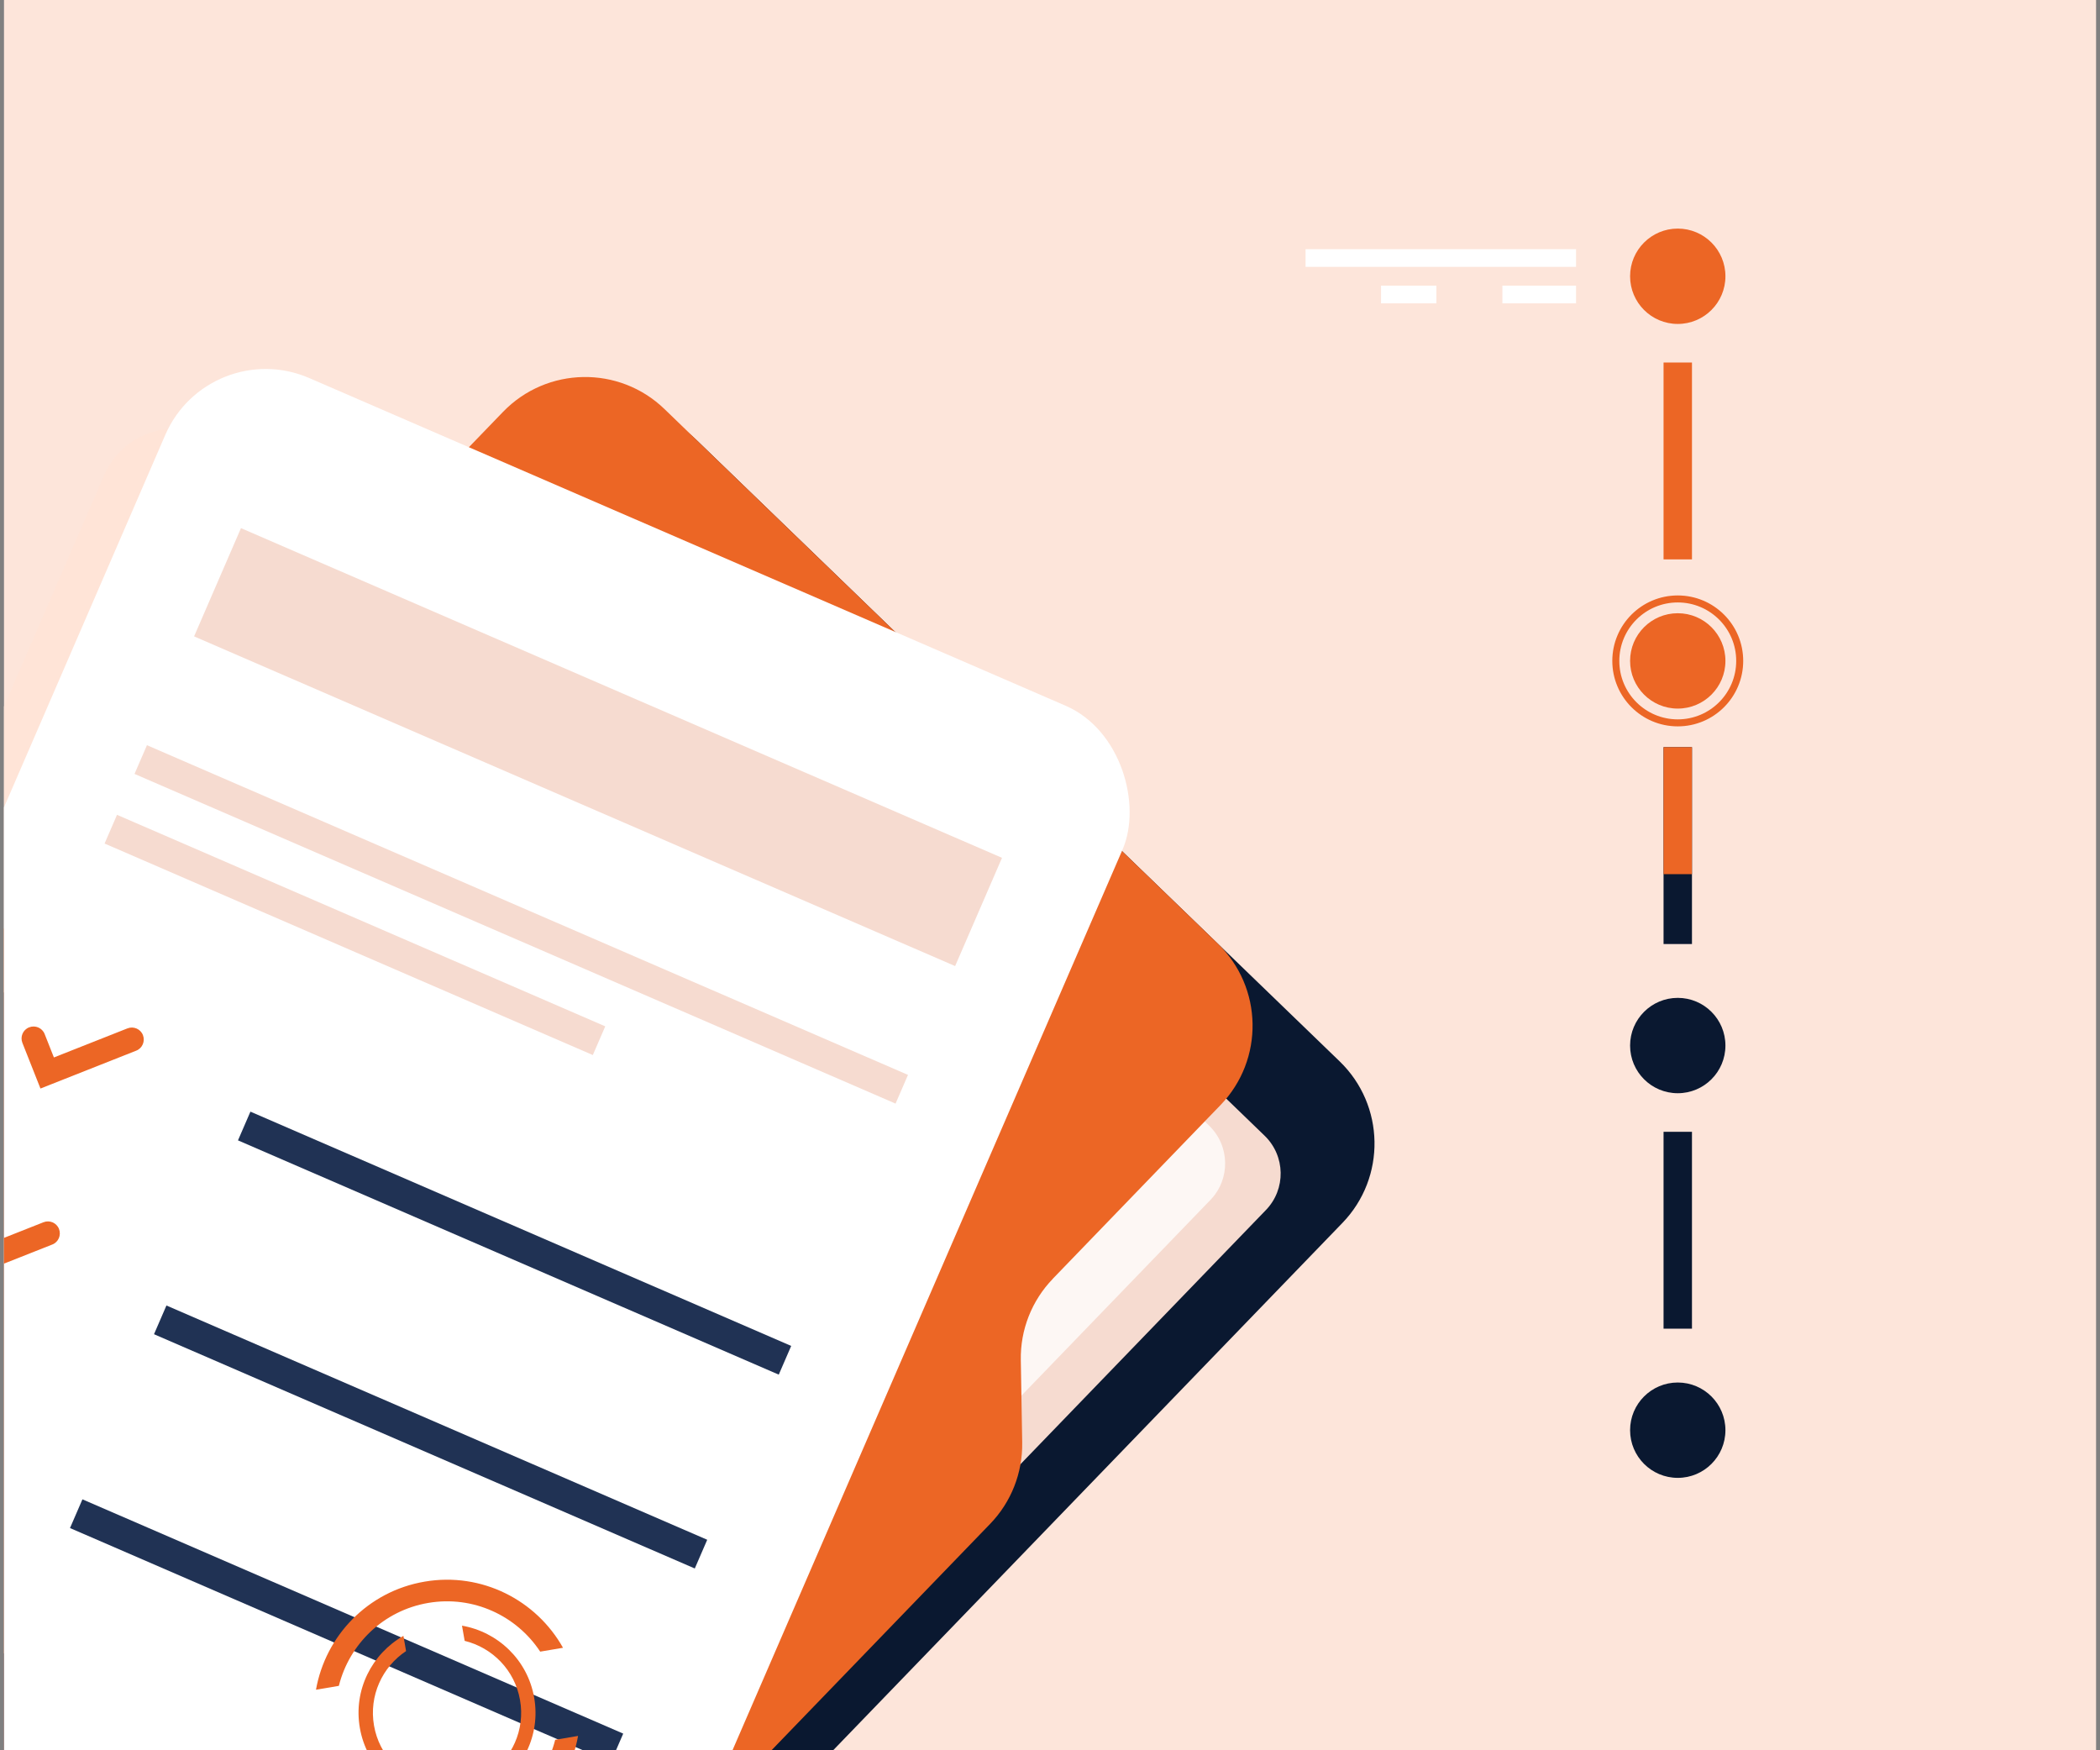
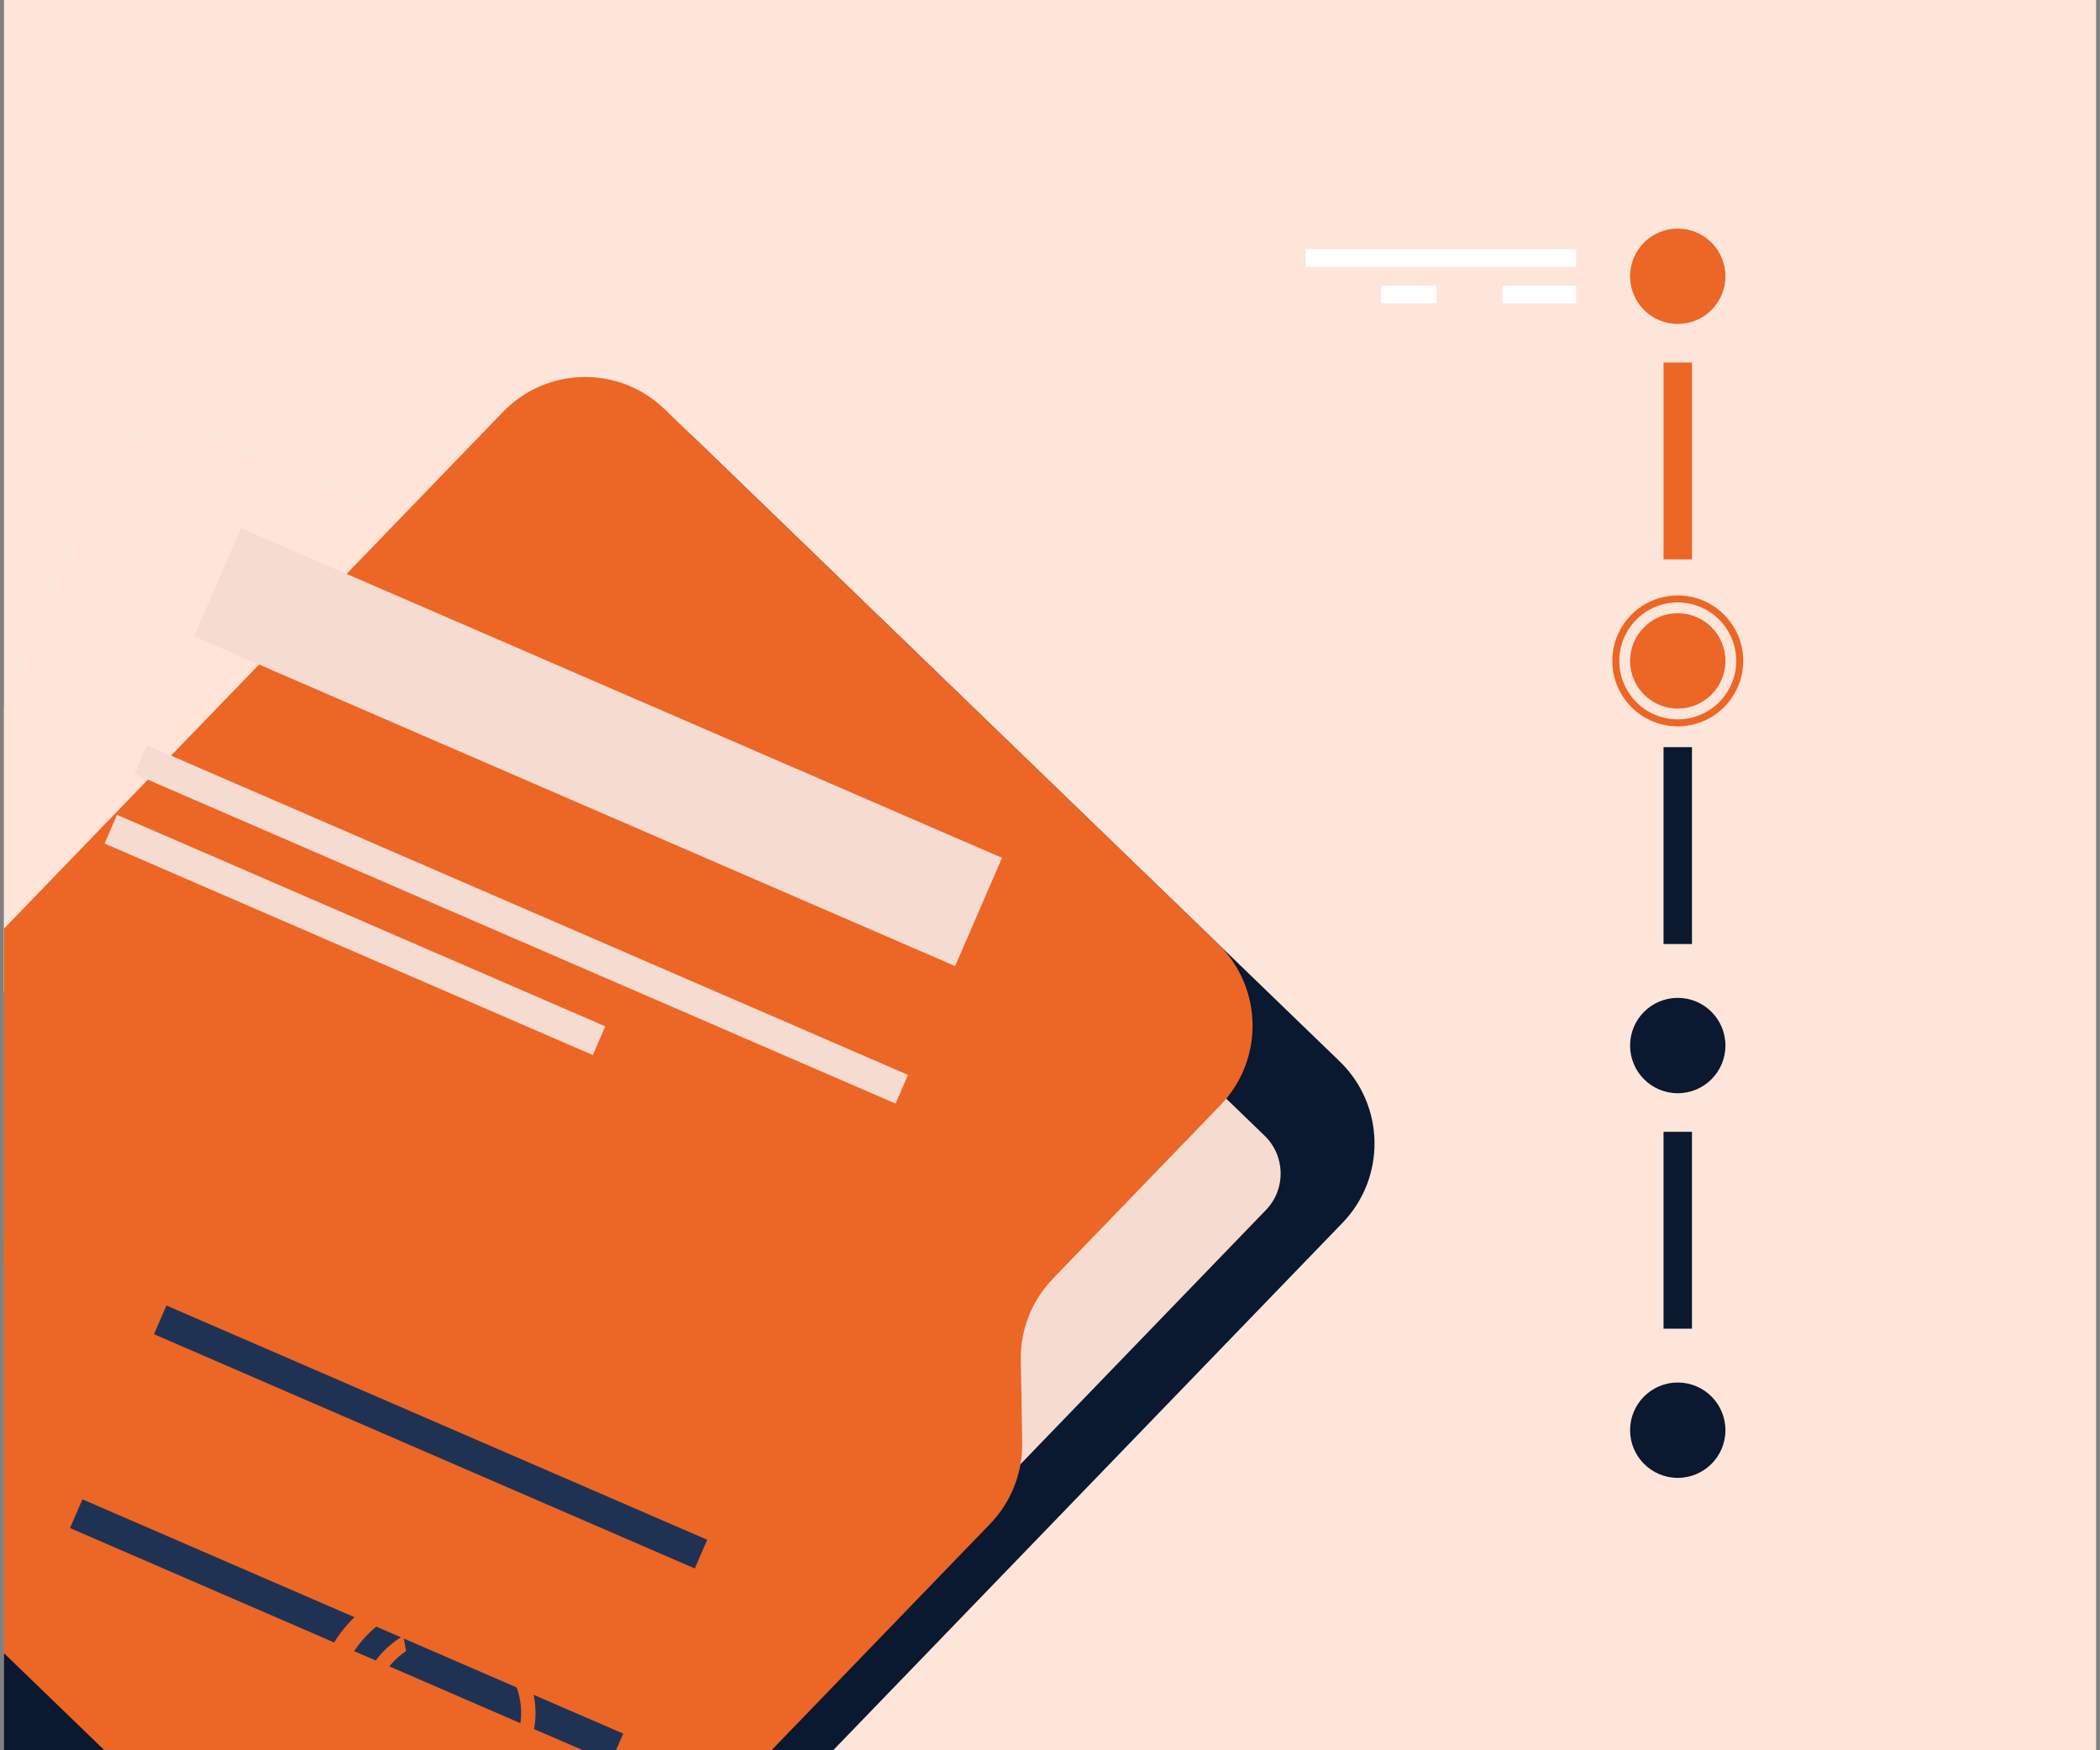
<svg xmlns="http://www.w3.org/2000/svg" id="Layer_1" data-name="Layer 1" viewBox="0 0 300 250">
  <rect x="0" y="0" width="300" height="250" fill="#808080" stroke="none" />
  <defs>
    <style>
      .cls-1 {
        clip-path: url(#clippath);
      }

      .cls-2, .cls-3 {
        fill: none;
      }

      .cls-2, .cls-4, .cls-5, .cls-6, .cls-7, .cls-8, .cls-9, .cls-10, .cls-11 {
        stroke-width: 0px;
      }

      .cls-3 {
        stroke: #ec6625;
        stroke-miterlimit: 10;
      }

      .cls-4 {
        fill: #0a1830;
      }

      .cls-5 {
        fill: #203254;
      }

      .cls-6 {
        fill: #fde5da;
      }

      .cls-7 {
        fill: #fdf7f4;
      }

      .cls-8 {
        fill: #fff;
      }

      .cls-9 {
        fill: #ffe4d7;
      }

      .cls-10 {
        fill: #ec6625;
      }

      .cls-11 {
        fill: #f6dbd0;
      }
    </style>
    <clipPath id="clippath">
      <rect class="cls-2" x=".57" width="298.87" height="250" />
    </clipPath>
  </defs>
  <rect class="cls-6" x=".57" width="298.87" height="250" />
  <g class="cls-1">
    <g>
      <g>
        <g>
          <path class="cls-9" d="m40.03,310.11l22.65-23.45c4.67.5,9.31-2.05,11.28-6.58l4-9.24,91.87-95.12c5.82-6.03,5.65-15.63-.37-21.45l-28.91-27.93,1.47-3.4c2.42-5.58-.15-12.07-5.73-14.49l-25.87-11.21-30.63-29.58c-6.03-5.82-15.63-5.65-21.45.37l-4.53,4.69-24.44-10.58c-5.58-2.42-12.07.15-14.49,5.73l-35.46,81.87-50.89,52.69c-5.82,6.03-5.65,15.63.37,21.45L14.34,306.39h0s4.24,4.09,4.24,4.09c6.03,5.82,15.63,5.65,21.45-.37Z" />
          <g>
            <g>
              <g>
                <path class="cls-4" d="m-26.38,195.41l-23.96,24.81c-6.26,6.48-6.08,16.81.4,23.07l79.03,76.33c6.48,6.26,16.81,6.08,23.07-.4l139.62-144.55c6.26-6.48,6.08-16.81-.4-23.07L99.49,62.84c-6.48-6.26-16.81-6.08-23.07.4L-17.43,160.4c-3.01,3.11-4.65,7.29-4.58,11.62l.2,11.77c.08,4.33-1.57,8.51-4.58,11.62Z" />
                <g>
                  <path class="cls-11" d="m159.94,142.2l20.72,20.02c2.98,2.88,3.07,7.64.18,10.62l-60.78,62.93-39.8-38.44,79.67-55.14Z" />
-                   <path class="cls-7" d="m152.01,140.76l20.72,20.02c2.98,2.88,3.07,7.64.18,10.62l-60.78,62.93-39.8-38.44,79.67-55.14Z" />
                </g>
                <path class="cls-10" d="m150.4,182.65l23.96-24.81c6.26-6.48,6.08-16.81-.4-23.07L94.93,58.43c-6.48-6.26-16.81-6.08-23.07.4L-67.76,203.39c-6.26,6.48-6.08,16.81.4,23.07l91.89,88.76c6.48,6.26,16.81,6.08,23.07-.4l93.85-97.16c3.01-3.11,4.65-7.29,4.58-11.62l-.2-11.77c-.08-4.33,1.57-8.51,4.58-11.62Z" />
              </g>
              <rect class="cls-4" x="-46.52" y="235.1" width="83.46" height="21.24" transform="translate(169.36 72.31) rotate(44.01)" />
            </g>
            <g>
-               <rect class="cls-8" x="-17.63" y="68.84" width="149.03" height="207.9" rx="15.63" ry="15.63" transform="translate(73.36 -8.38) rotate(23.42)" />
              <g>
                <rect class="cls-11" x="15.23" y="129.8" width="118.48" height="4.47" transform="translate(58.61 -18.72) rotate(23.42)" />
                <rect class="cls-11" x="26.2" y="98.29" width="118.48" height="16.85" transform="translate(49.45 -25.17) rotate(23.42)" />
                <rect class="cls-11" x="48.46" y="95.54" width="4.47" height="76.01" transform="translate(-91.99 126.98) rotate(-66.58)" />
                <g>
                  <g>
-                     <rect class="cls-5" x="71.27" y="135.46" width="4.47" height="84.19" transform="translate(-118.63 174.44) rotate(-66.58)" />
                    <path class="cls-10" d="m5.78,155.48l-2.58-6.52c-.35-.88.08-1.88.96-2.22.88-.35,1.88.08,2.22.96l1.32,3.34,10.5-4.15c.88-.35,1.88.08,2.22.96s-.08,1.88-.96,2.22l-13.68,5.41Z" />
                  </g>
                  <g>
                    <rect class="cls-5" x="59.28" y="163.15" width="4.47" height="84.19" transform="translate(-151.27 180.12) rotate(-66.58)" />
                    <path class="cls-10" d="m-6.21,183.17l-2.58-6.52c-.35-.88.08-1.88.96-2.22s1.88.08,2.22.96l1.32,3.34,10.5-4.15c.88-.35,1.88.08,2.22.96s-.08,1.88-.96,2.22l-13.68,5.41Z" />
                  </g>
                  <rect class="cls-5" x="47.28" y="190.84" width="4.47" height="84.19" transform="translate(-183.91 185.79) rotate(-66.58)" />
                </g>
              </g>
            </g>
          </g>
        </g>
        <g>
          <g>
            <path class="cls-10" d="m48.41,240.79c1.49-5.95,6.35-10.75,12.78-11.84,6.43-1.09,12.61,1.84,15.98,6.96l3.26-.55c-3.82-6.81-11.62-10.84-19.76-9.45-8.14,1.38-14.17,7.75-15.53,15.44l3.26-.55Z" />
-             <path class="cls-10" d="m79.31,248.51c-1.49,5.94-6.35,10.75-12.78,11.84-6.43,1.09-12.61-1.84-15.98-6.96l-3.26.55c3.82,6.81,11.62,10.84,19.76,9.45,8.14-1.38,14.17-7.75,15.53-15.44l-3.26.55Z" />
          </g>
          <g>
            <path class="cls-10" d="m66.38,234.37c3.96.97,7.17,4.19,7.91,8.46.75,4.27-1.18,8.39-4.58,10.64l.38,2.17c4.52-2.56,7.17-7.75,6.22-13.16-.94-5.41-5.2-9.39-10.31-10.28l.38,2.17Z" />
            <path class="cls-10" d="m61.34,254.93c-3.96-.97-7.17-4.19-7.91-8.46s1.18-8.38,4.58-10.64l-.38-2.17c-4.51,2.56-7.17,7.75-6.22,13.16.94,5.41,5.2,9.39,10.31,10.28l-.38-2.17Z" />
          </g>
        </g>
      </g>
      <g>
        <circle class="cls-10" cx="239.68" cy="39.46" r="6.81" />
        <rect class="cls-10" x="237.65" y="51.78" width="4.06" height="28.12" />
        <circle class="cls-10" cx="239.68" cy="94.4" r="6.81" />
        <circle class="cls-3" cx="239.68" cy="94.4" r="8.85" />
        <rect class="cls-4" x="237.65" y="106.72" width="4.06" height="28.12" />
-         <rect class="cls-10" x="237.65" y="106.72" width="4.06" height="18.14" />
        <circle class="cls-4" cx="239.68" cy="149.34" r="6.81" />
        <rect class="cls-4" x="237.65" y="161.66" width="4.06" height="28.12" />
        <circle class="cls-4" cx="239.68" cy="204.28" r="6.81" />
      </g>
      <g>
        <rect class="cls-8" x="186.5" y="35.58" width="38.64" height="2.53" transform="translate(411.65 73.7) rotate(-180)" />
        <g>
          <rect class="cls-8" x="197.29" y="40.8" width="7.91" height="2.53" />
          <rect class="cls-8" x="214.63" y="40.8" width="10.52" height="2.53" />
        </g>
      </g>
    </g>
  </g>
</svg>